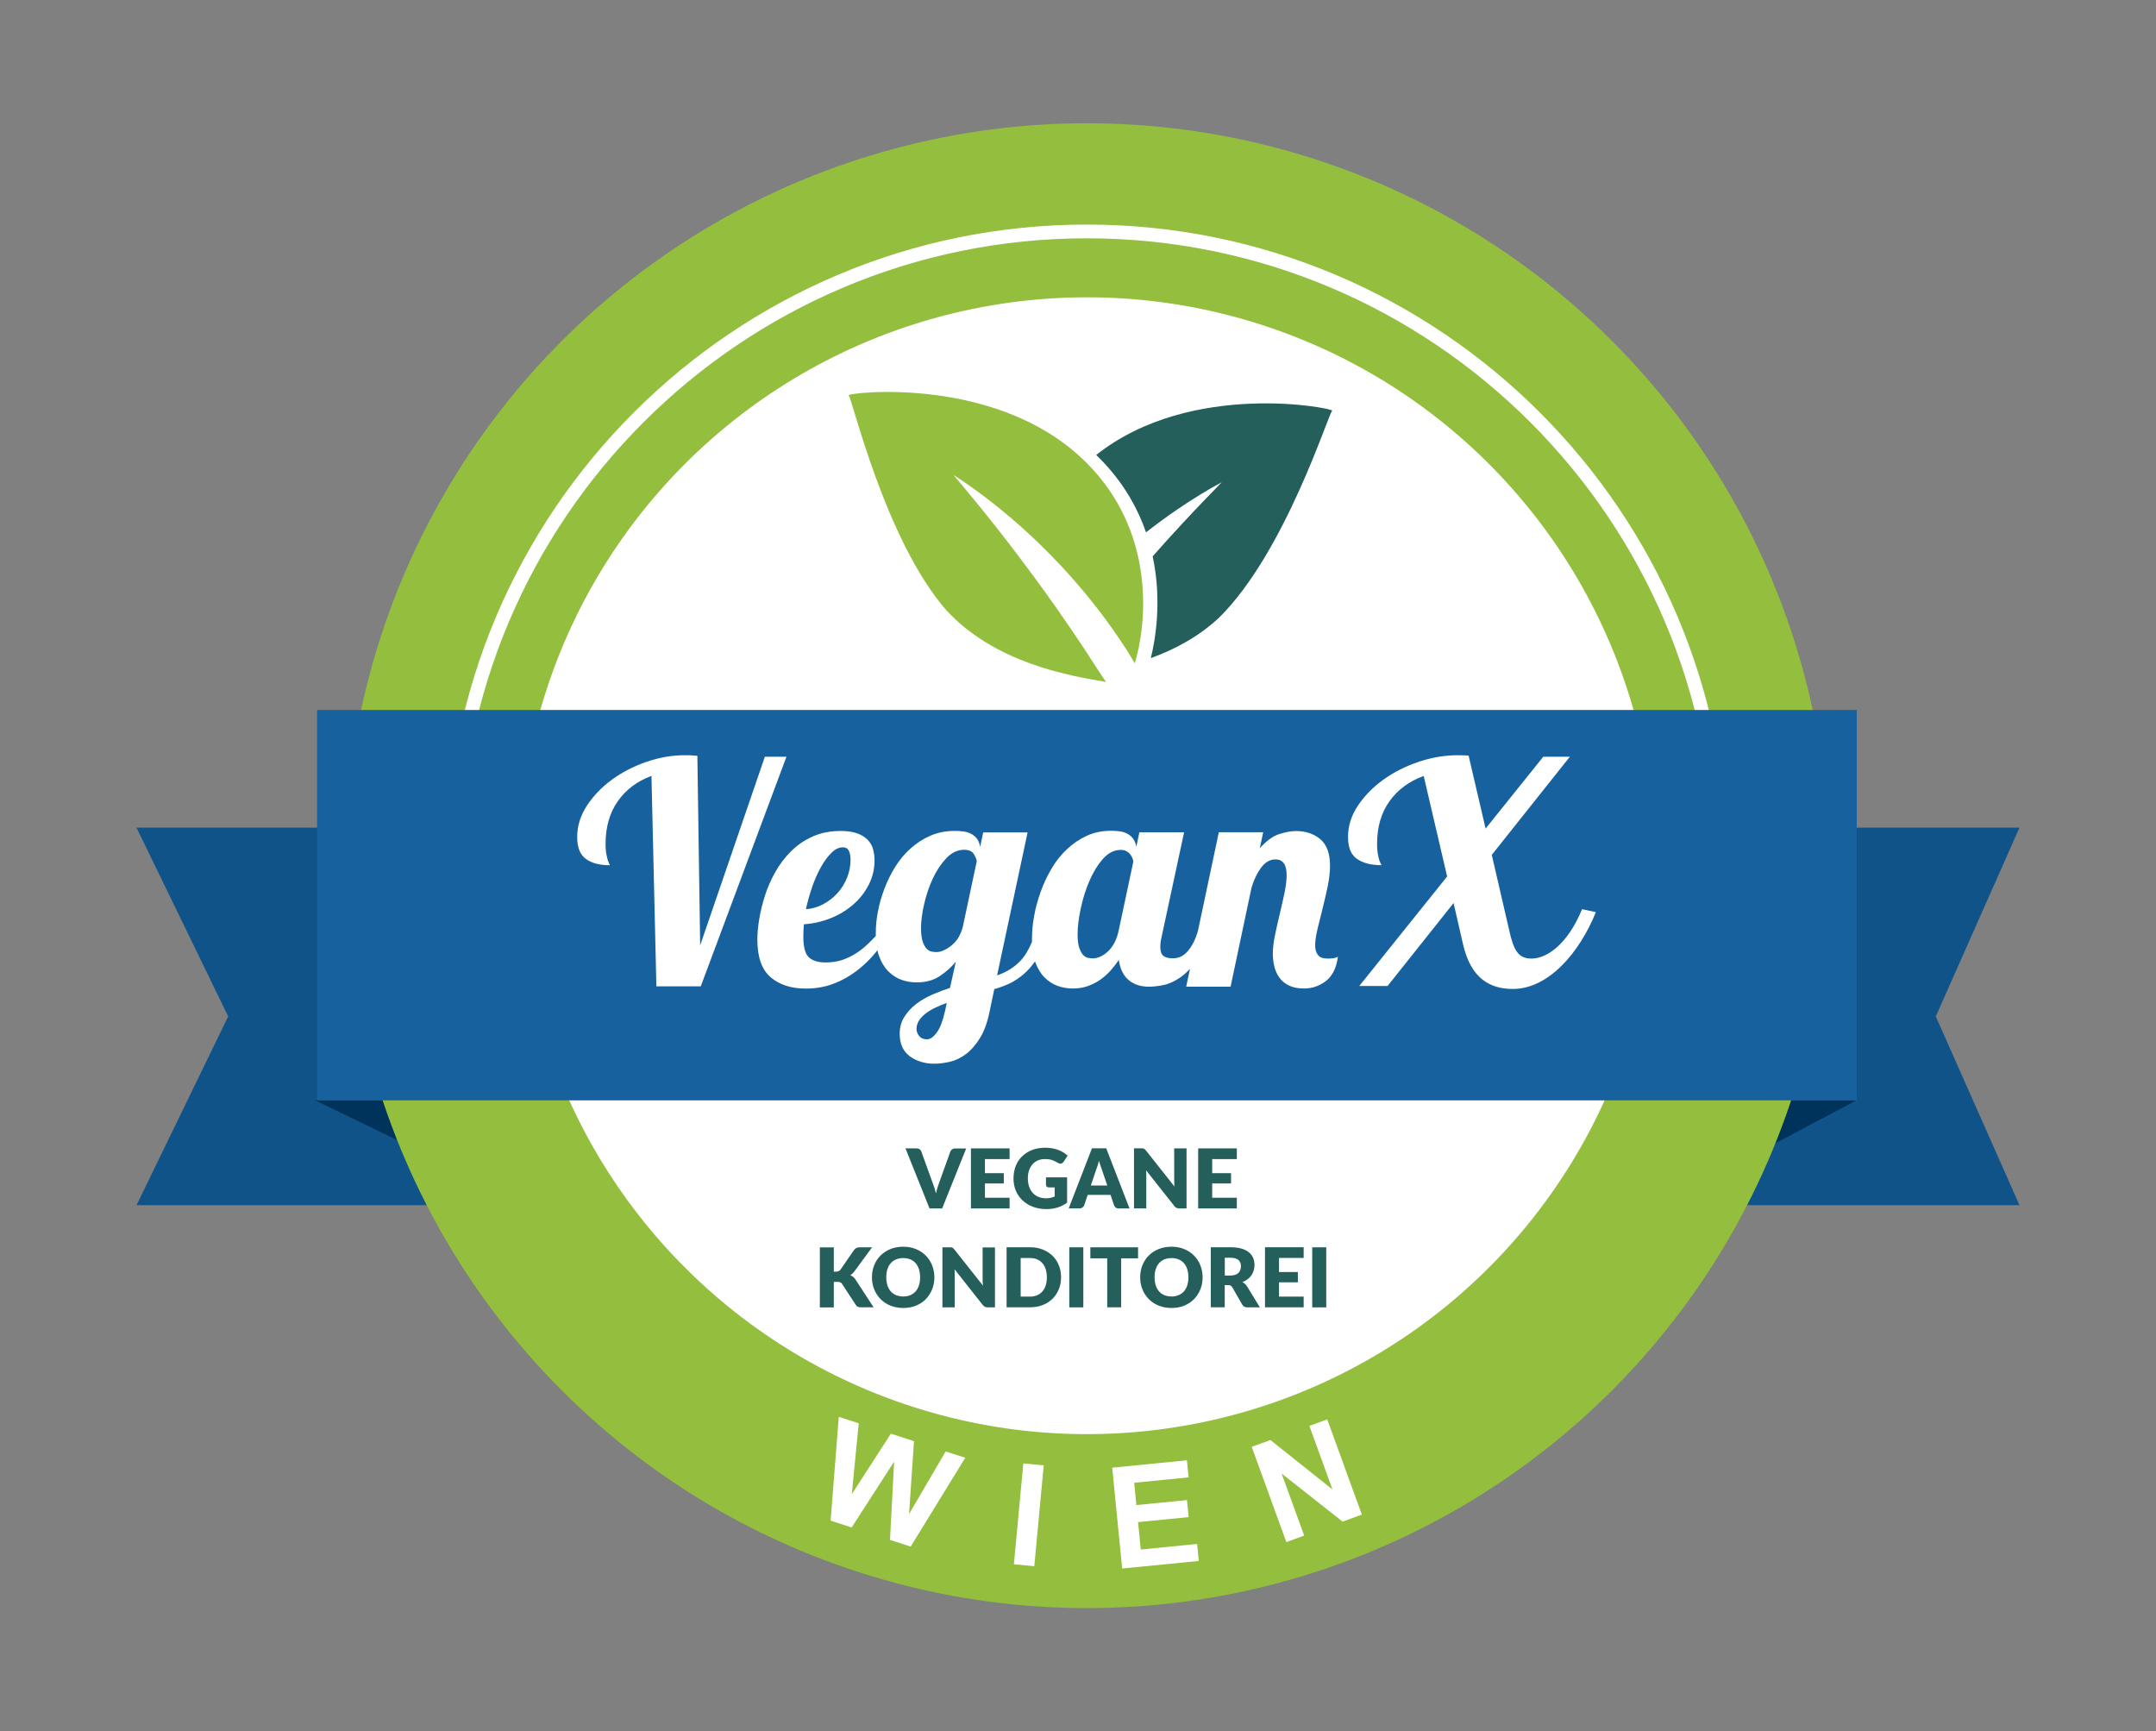
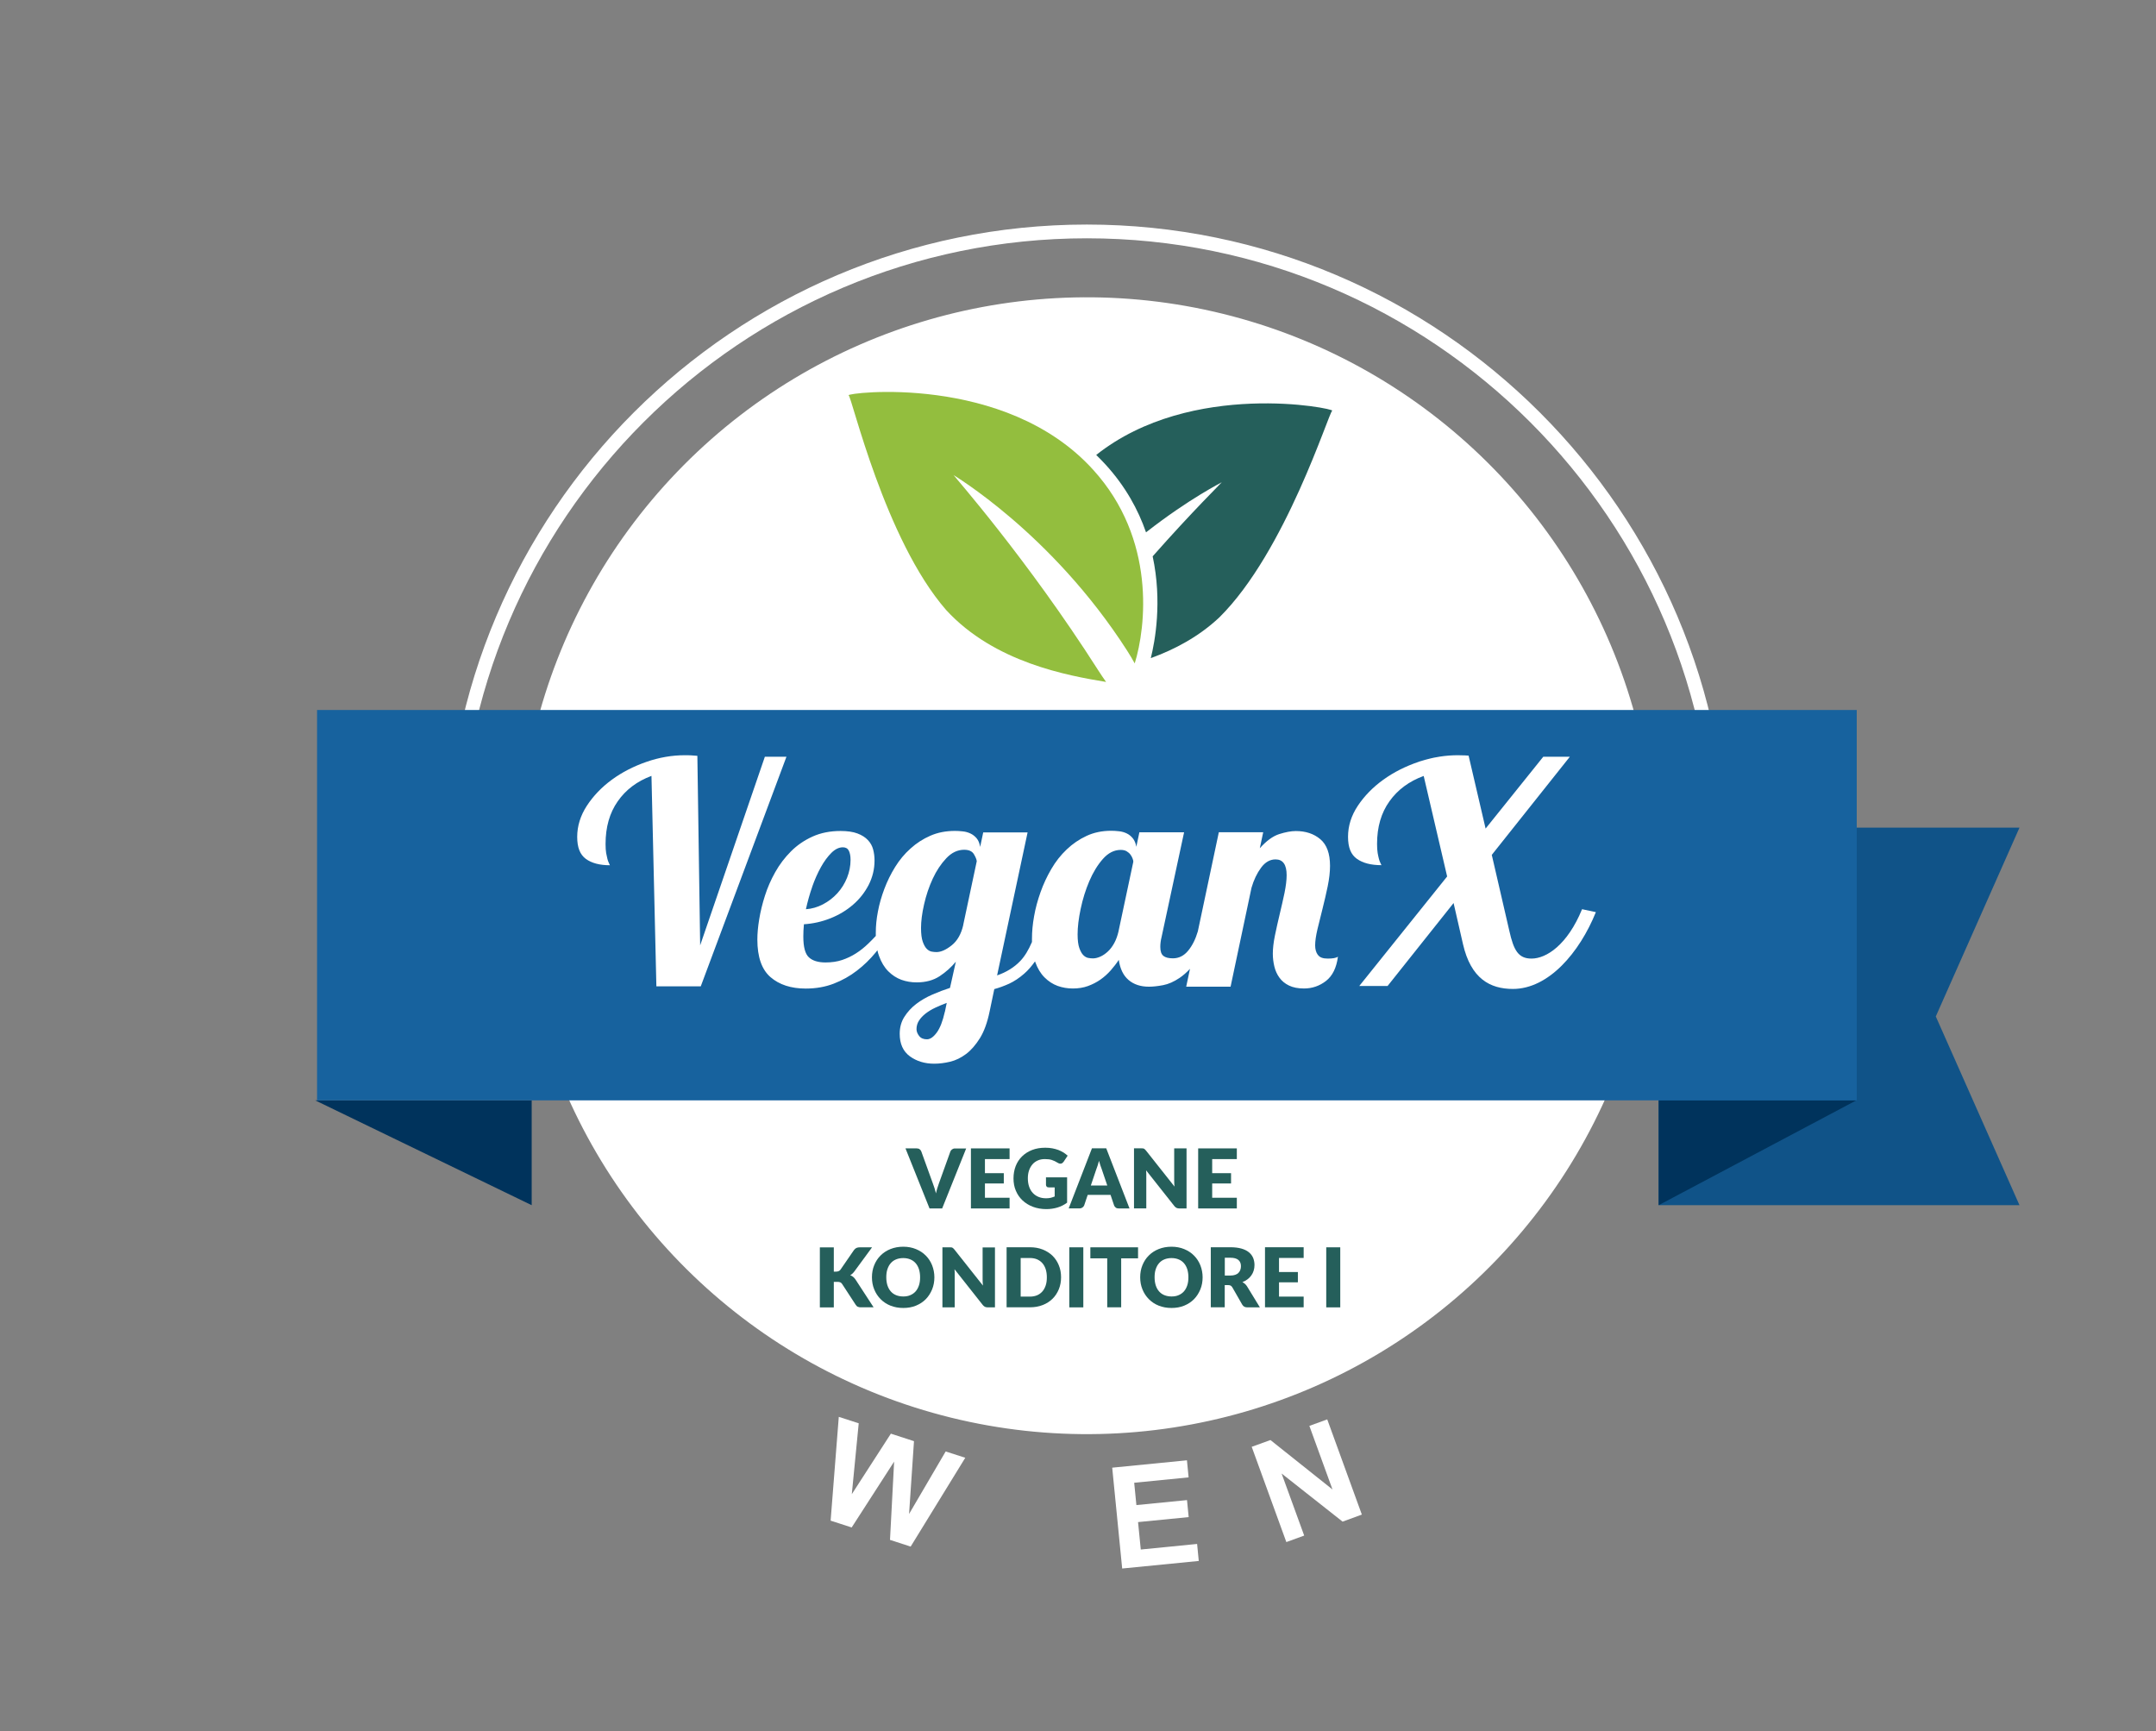
<svg xmlns="http://www.w3.org/2000/svg" version="1.1" viewBox="0 0 324.56 260.61">
  <rect x="0" y="0" width="324.56" height="260.61" fill="#808080" stroke="none" />
  <defs>
    <style>
      .cls-1 {
        fill: #fff;
      }

      .cls-2 {
        fill: #93be3e;
      }

      .cls-3 {
        fill: #105388;
      }

      .cls-4 {
        fill: #255f5b;
      }

      .cls-5 {
        fill: #00335c;
      }

      .cls-6 {
        fill: #17629e;
      }
    </style>
  </defs>
  <g>
    <g id="Layer_1">
      <g>
        <g>
-           <polygon class="cls-3" points="20.55 124.58 80.04 124.58 80.04 181.41 20.55 181.41 34.35 153 20.55 124.58" />
          <polygon class="cls-5" points="47.45 165.63 80.04 181.41 80.04 165.63 47.45 165.63" />
        </g>
        <g>
          <polygon class="cls-3" points="304.01 124.58 249.69 124.58 249.69 181.41 304.01 181.41 291.41 153 304.01 124.58" />
          <polygon class="cls-5" points="279.45 165.63 249.69 181.41 249.69 165.63 279.45 165.63" />
        </g>
-         <circle class="cls-2" cx="163.62" cy="130.31" r="111.75" transform="translate(-44.22 153.86) rotate(-45)" />
        <circle class="cls-1" cx="163.62" cy="130.31" r="85.56" transform="translate(-2.04 258.01) rotate(-76.16)" />
        <path class="cls-1" d="M69.18,130.31c0-52.07,42.36-94.44,94.44-94.44s94.44,42.36,94.44,94.44c0,.02,0,.05,0,.07.12,0,.24,0,.36.01.57.07,1.14.12,1.7.16,0-.08,0-.16,0-.24,0-53.21-43.29-96.51-96.51-96.51s-96.51,43.29-96.51,96.51c0,1.48.04,2.96.11,4.43.69-.02,1.38-.05,2.07-.13-.06-1.43-.1-2.86-.1-4.3Z" />
        <g>
          <path class="cls-2" d="M127.75,59.5c.48.23,5.43,21.71,14.68,32.32,7.28,7.93,18.35,9.88,24.08,10.83-.39-.55-.8-1.15-1.22-1.81-10.76-16.86-21.76-29.26-21.74-29.34-.17-.03,14.69,8.62,26.11,26.41.44.68.82,1.33,1.16,1.95,1.69-5.45,3.25-18.71-6.27-29.16-13.23-14.6-37.27-11.56-36.8-11.2Z" />
          <g>
-             <path class="cls-4" d="M158.79,101.88s-.02.02-.03.03c.03,0,.07,0,.11-.01-.03,0-.05-.02-.08-.02Z" />
            <path class="cls-4" d="M165.03,68.49c.48.47.95.95,1.41,1.45,2.99,3.28,4.9,6.78,6.08,10.19,6.59-5.15,11.5-7.56,11.4-7.54.01.05-4.33,4.28-10.4,11.15,1.46,6.81.35,12.8-.28,15.32,3.6-1.3,7.22-3.22,10.31-6.12,10-9.88,16.51-30.93,17-31.12.47-.31-21.17-4.74-35.54,6.67Z" />
          </g>
        </g>
        <rect class="cls-6" x="47.73" y="106.87" width="231.78" height="58.76" />
        <g>
          <path class="cls-4" d="M145.45,172.86l-3.62,9.04h-1.9l-3.62-9.04h1.69c.18,0,.33.04.44.13.11.08.2.19.25.33l1.75,4.84c.08.21.16.44.24.69.08.25.15.51.22.78.06-.27.12-.53.2-.78.07-.25.15-.48.23-.69l1.74-4.84c.05-.12.13-.22.25-.31s.26-.14.44-.14h1.7Z" />
          <path class="cls-4" d="M148.27,174.48v2.11h2.84v1.55h-2.84v2.15h3.71v1.61h-5.82v-9.04h5.82v1.61h-3.71Z" />
          <path class="cls-4" d="M157.43,177.22h3.21v3.81c-.46.34-.96.59-1.48.74s-1.07.23-1.64.23c-.74,0-1.42-.12-2.03-.35-.61-.23-1.13-.56-1.57-.97-.43-.41-.77-.9-1-1.46-.24-.56-.35-1.18-.35-1.84s.11-1.29.33-1.86c.22-.56.54-1.05.96-1.46.42-.41.92-.73,1.51-.96.59-.23,1.25-.34,1.98-.34.38,0,.73.03,1.06.09.33.06.64.15.92.25.28.11.53.24.77.38.23.15.44.31.62.48l-.61.92c-.1.14-.22.23-.37.27-.15.03-.31,0-.49-.11-.17-.1-.32-.18-.47-.26-.15-.07-.3-.13-.45-.18s-.31-.08-.48-.1c-.17-.02-.36-.03-.57-.03-.39,0-.75.07-1.06.21-.31.14-.58.33-.8.59s-.39.56-.51.91c-.12.35-.18.75-.18,1.18,0,.48.07.91.2,1.28.13.37.32.69.56.94.24.26.53.45.87.59s.71.2,1.12.2c.25,0,.48-.02.69-.07.2-.05.4-.12.6-.2v-1.37h-.89c-.13,0-.24-.03-.31-.11-.07-.07-.11-.16-.11-.27v-1.15Z" />
          <path class="cls-4" d="M170.02,181.9h-1.62c-.18,0-.33-.04-.44-.13-.11-.08-.2-.19-.25-.33l-.53-1.58h-3.44l-.53,1.58c-.05.12-.13.22-.25.31s-.26.14-.44.14h-1.64l3.5-9.04h2.15l3.5,9.04ZM166.69,178.45l-.84-2.47c-.06-.16-.13-.34-.2-.56s-.14-.44-.21-.69c-.06.25-.13.49-.2.7-.07.22-.14.4-.2.56l-.83,2.46h2.47Z" />
          <path class="cls-4" d="M178.62,172.86v9.04h-1.09c-.16,0-.3-.03-.41-.08-.11-.05-.22-.14-.33-.27l-4.26-5.39c.02.16.03.32.03.47,0,.15,0,.29,0,.42v4.84h-1.85v-9.04h1.1c.09,0,.17,0,.23.01.06,0,.12.02.17.05.05.02.1.05.14.1s.1.1.16.17l4.3,5.43c-.02-.17-.04-.34-.04-.51,0-.16-.01-.32-.01-.46v-4.78h1.85Z" />
          <path class="cls-4" d="M182.48,174.48v2.11h2.84v1.55h-2.84v2.15h3.71v1.61h-5.82v-9.04h5.82v1.61h-3.71Z" />
          <path class="cls-4" d="M125.52,191.41h.33c.31,0,.53-.1.67-.29l2.03-2.95c.12-.16.25-.27.39-.33s.31-.09.52-.09h1.82l-2.68,3.65c-.19.25-.39.43-.61.55.16.06.3.14.43.24.13.1.25.24.36.4l2.73,4.19h-1.87c-.12,0-.22,0-.31-.02-.08-.02-.16-.04-.22-.07-.06-.03-.12-.07-.16-.12s-.09-.1-.13-.16l-2.05-3.14c-.07-.12-.17-.2-.28-.25s-.27-.07-.46-.07h-.51v3.85h-2.1v-9.04h2.1v3.66Z" />
          <path class="cls-4" d="M140.66,192.26c0,.65-.11,1.26-.34,1.82s-.54,1.05-.95,1.47c-.41.42-.9.74-1.48.98-.58.24-1.22.35-1.92.35s-1.34-.12-1.92-.35-1.07-.56-1.49-.98c-.41-.42-.73-.9-.96-1.47-.23-.56-.34-1.17-.34-1.82s.11-1.26.34-1.82c.23-.56.54-1.05.96-1.46.41-.41.91-.74,1.49-.97s1.22-.35,1.92-.35,1.34.12,1.92.36c.58.24,1.07.56,1.48.98.41.41.73.9.95,1.46s.34,1.17.34,1.82ZM138.51,192.26c0-.45-.06-.85-.17-1.21-.12-.36-.28-.66-.5-.91-.22-.25-.48-.44-.8-.57-.31-.13-.67-.2-1.07-.2s-.77.07-1.08.2c-.32.13-.58.32-.8.57-.22.25-.38.55-.5.91-.12.36-.17.76-.17,1.21s.06.85.17,1.21c.12.36.28.66.5.91.22.25.48.44.8.57.32.13.68.2,1.08.2s.76-.06,1.07-.2c.31-.13.58-.32.8-.57.22-.25.38-.55.5-.91s.17-.76.17-1.21Z" />
          <path class="cls-4" d="M149.78,187.75v9.04h-1.09c-.16,0-.3-.03-.41-.08-.11-.05-.22-.14-.33-.27l-4.26-5.39c.02.16.03.32.03.47,0,.15,0,.29,0,.43v4.84h-1.85v-9.04h1.1c.09,0,.17,0,.23.01.06,0,.12.02.17.05.05.02.1.05.14.1.05.04.1.1.16.17l4.3,5.43c-.02-.17-.04-.34-.04-.5,0-.16-.01-.32-.01-.46v-4.78h1.85Z" />
          <path class="cls-4" d="M159.73,192.26c0,.65-.11,1.26-.34,1.81-.23.55-.54,1.03-.95,1.43-.41.4-.9.72-1.48.94-.58.23-1.22.34-1.92.34h-3.51v-9.04h3.51c.7,0,1.34.11,1.92.34.58.23,1.07.54,1.48.94s.73.88.95,1.43c.23.55.34,1.15.34,1.8ZM157.59,192.26c0-.45-.06-.85-.17-1.21-.12-.36-.28-.66-.5-.91s-.48-.44-.8-.58c-.31-.13-.67-.2-1.07-.2h-1.4v5.81h1.4c.4,0,.76-.07,1.07-.2.31-.13.58-.33.8-.58.22-.25.38-.55.5-.91.12-.36.17-.76.17-1.22Z" />
          <path class="cls-4" d="M163.08,196.79h-2.11v-9.04h2.11v9.04Z" />
          <path class="cls-4" d="M171.32,189.41h-2.54v7.37h-2.1v-7.37h-2.54v-1.66h7.18v1.66Z" />
          <path class="cls-4" d="M181.04,192.26c0,.65-.11,1.26-.34,1.82s-.54,1.05-.95,1.47c-.41.42-.9.74-1.48.98-.58.24-1.22.35-1.92.35s-1.34-.12-1.92-.35-1.07-.56-1.49-.98c-.41-.42-.73-.9-.96-1.47-.23-.56-.34-1.17-.34-1.82s.11-1.26.34-1.82c.23-.56.54-1.05.96-1.46.41-.41.91-.74,1.49-.97s1.22-.35,1.92-.35,1.34.12,1.92.36c.58.24,1.07.56,1.48.98.41.41.73.9.95,1.46s.34,1.17.34,1.82ZM178.9,192.26c0-.45-.06-.85-.17-1.21-.12-.36-.28-.66-.5-.91-.22-.25-.48-.44-.8-.57-.31-.13-.67-.2-1.07-.2s-.77.07-1.08.2c-.32.13-.58.32-.8.57-.22.25-.38.55-.5.91-.12.36-.17.76-.17,1.21s.06.85.17,1.21c.12.36.28.66.5.91.22.25.48.44.8.57.32.13.68.2,1.08.2s.76-.06,1.07-.2c.31-.13.58-.32.8-.57.22-.25.38-.55.5-.91s.17-.76.17-1.21Z" />
          <path class="cls-4" d="M189.67,196.79h-1.9c-.35,0-.6-.13-.76-.4l-1.5-2.62c-.07-.11-.15-.19-.24-.25-.09-.05-.21-.08-.37-.08h-.53v3.34h-2.1v-9.04h2.94c.65,0,1.21.07,1.67.2s.84.32,1.13.56c.29.24.5.52.64.85.13.33.2.68.2,1.07,0,.29-.04.57-.12.83s-.19.5-.35.72c-.15.22-.34.42-.57.59-.23.17-.48.32-.78.43.14.07.26.16.38.26.12.11.23.23.32.38l1.92,3.14ZM185.22,192c.29,0,.53-.04.73-.11.2-.07.37-.17.49-.3.13-.13.22-.28.28-.45.06-.17.09-.36.09-.56,0-.4-.13-.71-.39-.93-.26-.22-.66-.33-1.2-.33h-.84v2.68h.84Z" />
          <path class="cls-4" d="M192.54,189.36v2.11h2.84v1.55h-2.84v2.15h3.71v1.61h-5.82v-9.04h5.82v1.61h-3.71Z" />
-           <path class="cls-4" d="M199.65,196.79h-2.11v-9.04h2.11v9.04Z" />
+           <path class="cls-4" d="M199.65,196.79v-9.04h2.11v9.04Z" />
        </g>
        <g>
          <path class="cls-1" d="M125.04,228.9l1.23-15.63,3,.97-1.04,10.67,5.88-9.11,3.48,1.13-.74,10.96,5.51-9.41,2.95.95-8.22,13.37-3.11-1.01.62-11.78-6.39,9.91-3.18-1.03Z" />
-           <path class="cls-1" d="M152.63,235.46l1.42-15.18,3.07.29-1.42,15.18-3.07-.29Z" />
          <path class="cls-1" d="M168.93,236.09l-1.5-15.17,11.25-1.11.25,2.57-8.19.81.33,3.36,7.62-.75.25,2.56-7.62.75.41,4.13,8.48-.84.25,2.56-11.54,1.14Z" />
          <path class="cls-1" d="M193.64,232.11l-5.21-14.33,2.82-1.02,9.34,7.44-3.48-9.57,2.69-.98,5.21,14.33-2.9,1.06-9.18-7.24,3.4,9.34-2.69.98Z" />
        </g>
        <g>
          <path class="cls-1" d="M115.14,113.91l-9.74,28.39-.42-28.53c-.31-.03-.62-.05-.93-.07-.31-.02-.63-.02-.97-.02-1.92,0-3.84.33-5.77,1-1.93.67-3.67,1.56-5.21,2.69-1.54,1.13-2.79,2.44-3.76,3.92-.96,1.48-1.45,3.05-1.45,4.68s.44,2.68,1.31,3.32c.87.63,2.07.95,3.61.95-.03-.09-.09-.22-.16-.37-.08-.15-.15-.35-.21-.58-.06-.23-.12-.53-.19-.88-.06-.36-.09-.81-.09-1.37,0-2.54.61-4.68,1.83-6.42,1.22-1.75,2.91-3.02,5.08-3.83l.74,31.68h6.68l12.9-34.56h-3.25Z" />
          <path class="cls-1" d="M238.16,136.86c-2.2,5.36-5.36,7.43-7.61,7.43-1.98,0-2.68-1.23-3.34-4.18l-2.64-11.43,11.75-14.77h-4s-8.68,10.81-8.68,10.81l-2.56-10.98c-.2-.02-.41-.03-.62-.04,0,0,0,0-.01,0-.04,0-.09,0-.13,0-.01,0-.02,0-.03,0-.27-.01-.54-.02-.83-.02-.9,0-1.81.07-2.71.21,0,0,0,0,0,0-.28.04-.57.09-.85.15-.14.03-.27.06-.41.09-.16.04-.33.07-.49.12-.16.04-.33.09-.49.13-.17.05-.33.1-.5.15-.07.02-.14.04-.21.06h0c-.08.03-.15.05-.23.08-1.98.67-3.75,1.56-5.32,2.69-1.57,1.13-2.85,2.44-3.84,3.92-.99,1.48-1.48,3.05-1.48,4.68s.44,2.68,1.34,3.32c.89.63,2.12.95,3.69.95-.03-.09-.09-.22-.17-.37-.08-.15-.15-.35-.21-.58-.06-.23-.13-.53-.19-.88-.06-.36-.09-.81-.09-1.37,0-2.54.62-4.68,1.87-6.42,1.24-1.74,2.96-3.01,5.15-3.81l3.53,15.13-13.23,16.49h4.26l9.94-12.49,1.41,6.16c1.19,5.23,4.09,6.77,7.52,6.77,5.36,0,10.02-5.45,12.49-11.56l-2.07-.44Z" />
          <path class="cls-1" d="M198.37,143.71c-.26-.36-.39-.83-.39-1.41,0-.65.12-1.46.35-2.44.23-.97.49-2.01.77-3.11.28-1.1.53-2.21.77-3.34.23-1.13.35-2.16.35-3.08,0-1.86-.49-3.19-1.46-4.01-.97-.82-2.2-1.23-3.69-1.23-.71,0-1.55.16-2.5.46-.96.31-1.93,1.02-2.92,2.13l.51-2.41h-6.68l-3.16,14.92c-.34,1.16-.82,2.13-1.45,2.9-.63.77-1.4,1.16-2.3,1.16-.65,0-1.13-.12-1.44-.37-.31-.25-.46-.7-.46-1.35,0-.46.06-.96.19-1.48l3.39-15.77h-6.73l-.46,2.18c-.09-.53-.27-.95-.53-1.28-.26-.32-.57-.57-.93-.74-.36-.17-.74-.28-1.16-.32-.42-.05-.81-.07-1.18-.07-1.36,0-2.59.26-3.69.77-1.1.51-2.1,1.19-2.99,2.04-.9.85-1.67,1.83-2.32,2.95-.65,1.11-1.19,2.27-1.62,3.48-.43,1.21-.76,2.41-.97,3.62-.22,1.21-.32,2.34-.32,3.39,0,.17,0,.33,0,.49-.52,1.22-1.1,2.17-1.75,2.85-.91.96-2.08,1.69-3.5,2.18l4.59-21.52h-6.68l-.46,2.18c-.09-.56-.27-.99-.53-1.3-.26-.31-.57-.55-.93-.72-.36-.17-.74-.28-1.16-.32-.42-.05-.81-.07-1.18-.07-1.36,0-2.59.24-3.69.72-1.1.48-2.1,1.12-2.99,1.93-.9.8-1.67,1.73-2.32,2.78-.65,1.05-1.19,2.15-1.62,3.29-.43,1.14-.76,2.28-.97,3.41-.22,1.13-.32,2.19-.32,3.18,0,.17,0,.34,0,.5-.37.4-.75.78-1.12,1.14-.59.57-1.21,1.07-1.86,1.48-.65.42-1.35.75-2.09,1-.74.25-1.58.37-2.5.37-1.11,0-1.95-.26-2.5-.77-.56-.51-.84-1.55-.84-3.13,0-.28,0-.57.02-.88.02-.31.04-.63.07-.97,1.39-.09,2.72-.39,4-.9,1.28-.51,2.41-1.19,3.39-2.04.99-.85,1.77-1.85,2.36-2.99.58-1.14.88-2.37.88-3.66,0-.59-.07-1.14-.21-1.67-.14-.53-.4-1-.79-1.41-.39-.42-.91-.75-1.58-1-.67-.25-1.51-.37-2.53-.37-1.58,0-2.98.28-4.22.84-1.24.56-2.32,1.3-3.25,2.23-.93.93-1.72,1.97-2.37,3.13-.65,1.16-1.17,2.34-1.55,3.55-.39,1.21-.67,2.38-.86,3.53-.19,1.14-.28,2.16-.28,3.06,0,2.63.66,4.52,1.98,5.66,1.32,1.14,3.09,1.72,5.3,1.72,1.55,0,2.95-.25,4.22-.74,1.27-.49,2.43-1.14,3.48-1.95,1.05-.8,1.99-1.72,2.83-2.74.09-.11.17-.22.26-.33.07.31.15.6.25.86.34.94.8,1.71,1.39,2.3.59.59,1.24,1.01,1.97,1.28.73.26,1.49.39,2.3.39,1.36,0,2.51-.31,3.46-.93.94-.62,1.75-1.35,2.44-2.18l-.88,3.94c-.87.28-1.75.61-2.64,1-.9.39-1.71.86-2.44,1.41-.73.56-1.32,1.21-1.79,1.95s-.7,1.59-.7,2.55c0,1.51.51,2.64,1.53,3.39,1.02.74,2.24,1.11,3.66,1.11.77,0,1.58-.1,2.41-.3.83-.2,1.63-.59,2.39-1.16.76-.57,1.45-1.37,2.09-2.39.63-1.02,1.12-2.37,1.46-4.04l.7-3.34c.71-.19,1.45-.46,2.23-.81.77-.36,1.53-.86,2.27-1.51.58-.5,1.12-1.13,1.63-1.85.01.04.02.08.04.11.34.94.8,1.71,1.39,2.3.59.59,1.24,1.01,1.97,1.28.73.26,1.49.39,2.3.39s1.59-.12,2.27-.37c.68-.25,1.31-.57,1.88-.97.57-.4,1.09-.87,1.55-1.39.46-.53.87-1.05,1.21-1.58.19,1.33.67,2.34,1.46,3.02.79.68,1.82,1.02,3.08,1.02.62,0,1.33-.08,2.13-.23.8-.15,1.63-.52,2.48-1.09.53-.36,1.05-.81,1.57-1.37l-.57,2.69h6.68l3.15-14.89c.34-1.17.82-2.18,1.44-3.02.62-.84,1.35-1.25,2.18-1.25,1.11,0,1.67.79,1.67,2.37,0,.74-.11,1.63-.32,2.67-.22,1.04-.46,2.1-.72,3.18-.26,1.08-.5,2.16-.72,3.22-.22,1.07-.32,1.99-.32,2.76,0,.65.08,1.29.23,1.92.15.63.41,1.2.77,1.69.36.5.84.89,1.44,1.18.6.29,1.35.44,2.25.44,1.24,0,2.34-.38,3.32-1.14.97-.76,1.57-1.97,1.79-3.64-.28.19-.79.28-1.53.28s-1.2-.18-1.46-.53ZM122.26,133.5c.39-1.11.83-2.1,1.32-2.98.49-.88,1.02-1.59,1.58-2.15.56-.55,1.13-.83,1.72-.83.43,0,.73.17.9.51.17.34.26.8.26,1.38,0,.92-.18,1.82-.53,2.7-.36.88-.84,1.65-1.46,2.33-.62.68-1.34,1.23-2.16,1.66-.82.43-1.68.68-2.57.74.25-1.14.56-2.26.95-3.37ZM142.23,152.31c-.31,1.39-.71,2.43-1.21,3.11-.5.68-.99,1.02-1.48,1.02-.53,0-.92-.17-1.18-.51-.26-.34-.39-.68-.39-1.02,0-.46.12-.89.37-1.28.25-.39.58-.74,1-1.07.42-.32.9-.62,1.46-.88.56-.26,1.13-.5,1.72-.72l-.28,1.35ZM145.01,139.23c-.31,1.36-.89,2.38-1.74,3.06-.85.68-1.62,1.02-2.3,1.02-.22,0-.46-.02-.72-.07-.26-.05-.51-.19-.74-.42s-.43-.59-.6-1.07c-.17-.48-.26-1.17-.26-2.06,0-1.02.15-2.21.46-3.57.31-1.36.74-2.64,1.3-3.85.56-1.21,1.24-2.23,2.04-3.08.8-.85,1.7-1.28,2.69-1.28.71,0,1.2.22,1.46.65.26.43.41.79.44,1.07l-2.04,9.6ZM168.39,140.16c-.16.68-.37,1.28-.65,1.79-.28.51-.6.94-.97,1.28-.37.34-.75.6-1.14.77-.39.17-.75.26-1.09.26-.22,0-.46-.02-.72-.07-.26-.05-.51-.19-.74-.42-.23-.23-.43-.59-.6-1.07-.17-.48-.26-1.17-.26-2.06,0-1.08.15-2.36.46-3.83.31-1.47.74-2.86,1.3-4.17.56-1.31,1.24-2.43,2.04-3.34.8-.91,1.7-1.37,2.69-1.37.37,0,.67.07.9.21.23.14.42.3.56.49.14.19.25.38.32.58.08.2.12.36.12.49l-2.23,10.48Z" />
        </g>
      </g>
    </g>
  </g>
</svg>